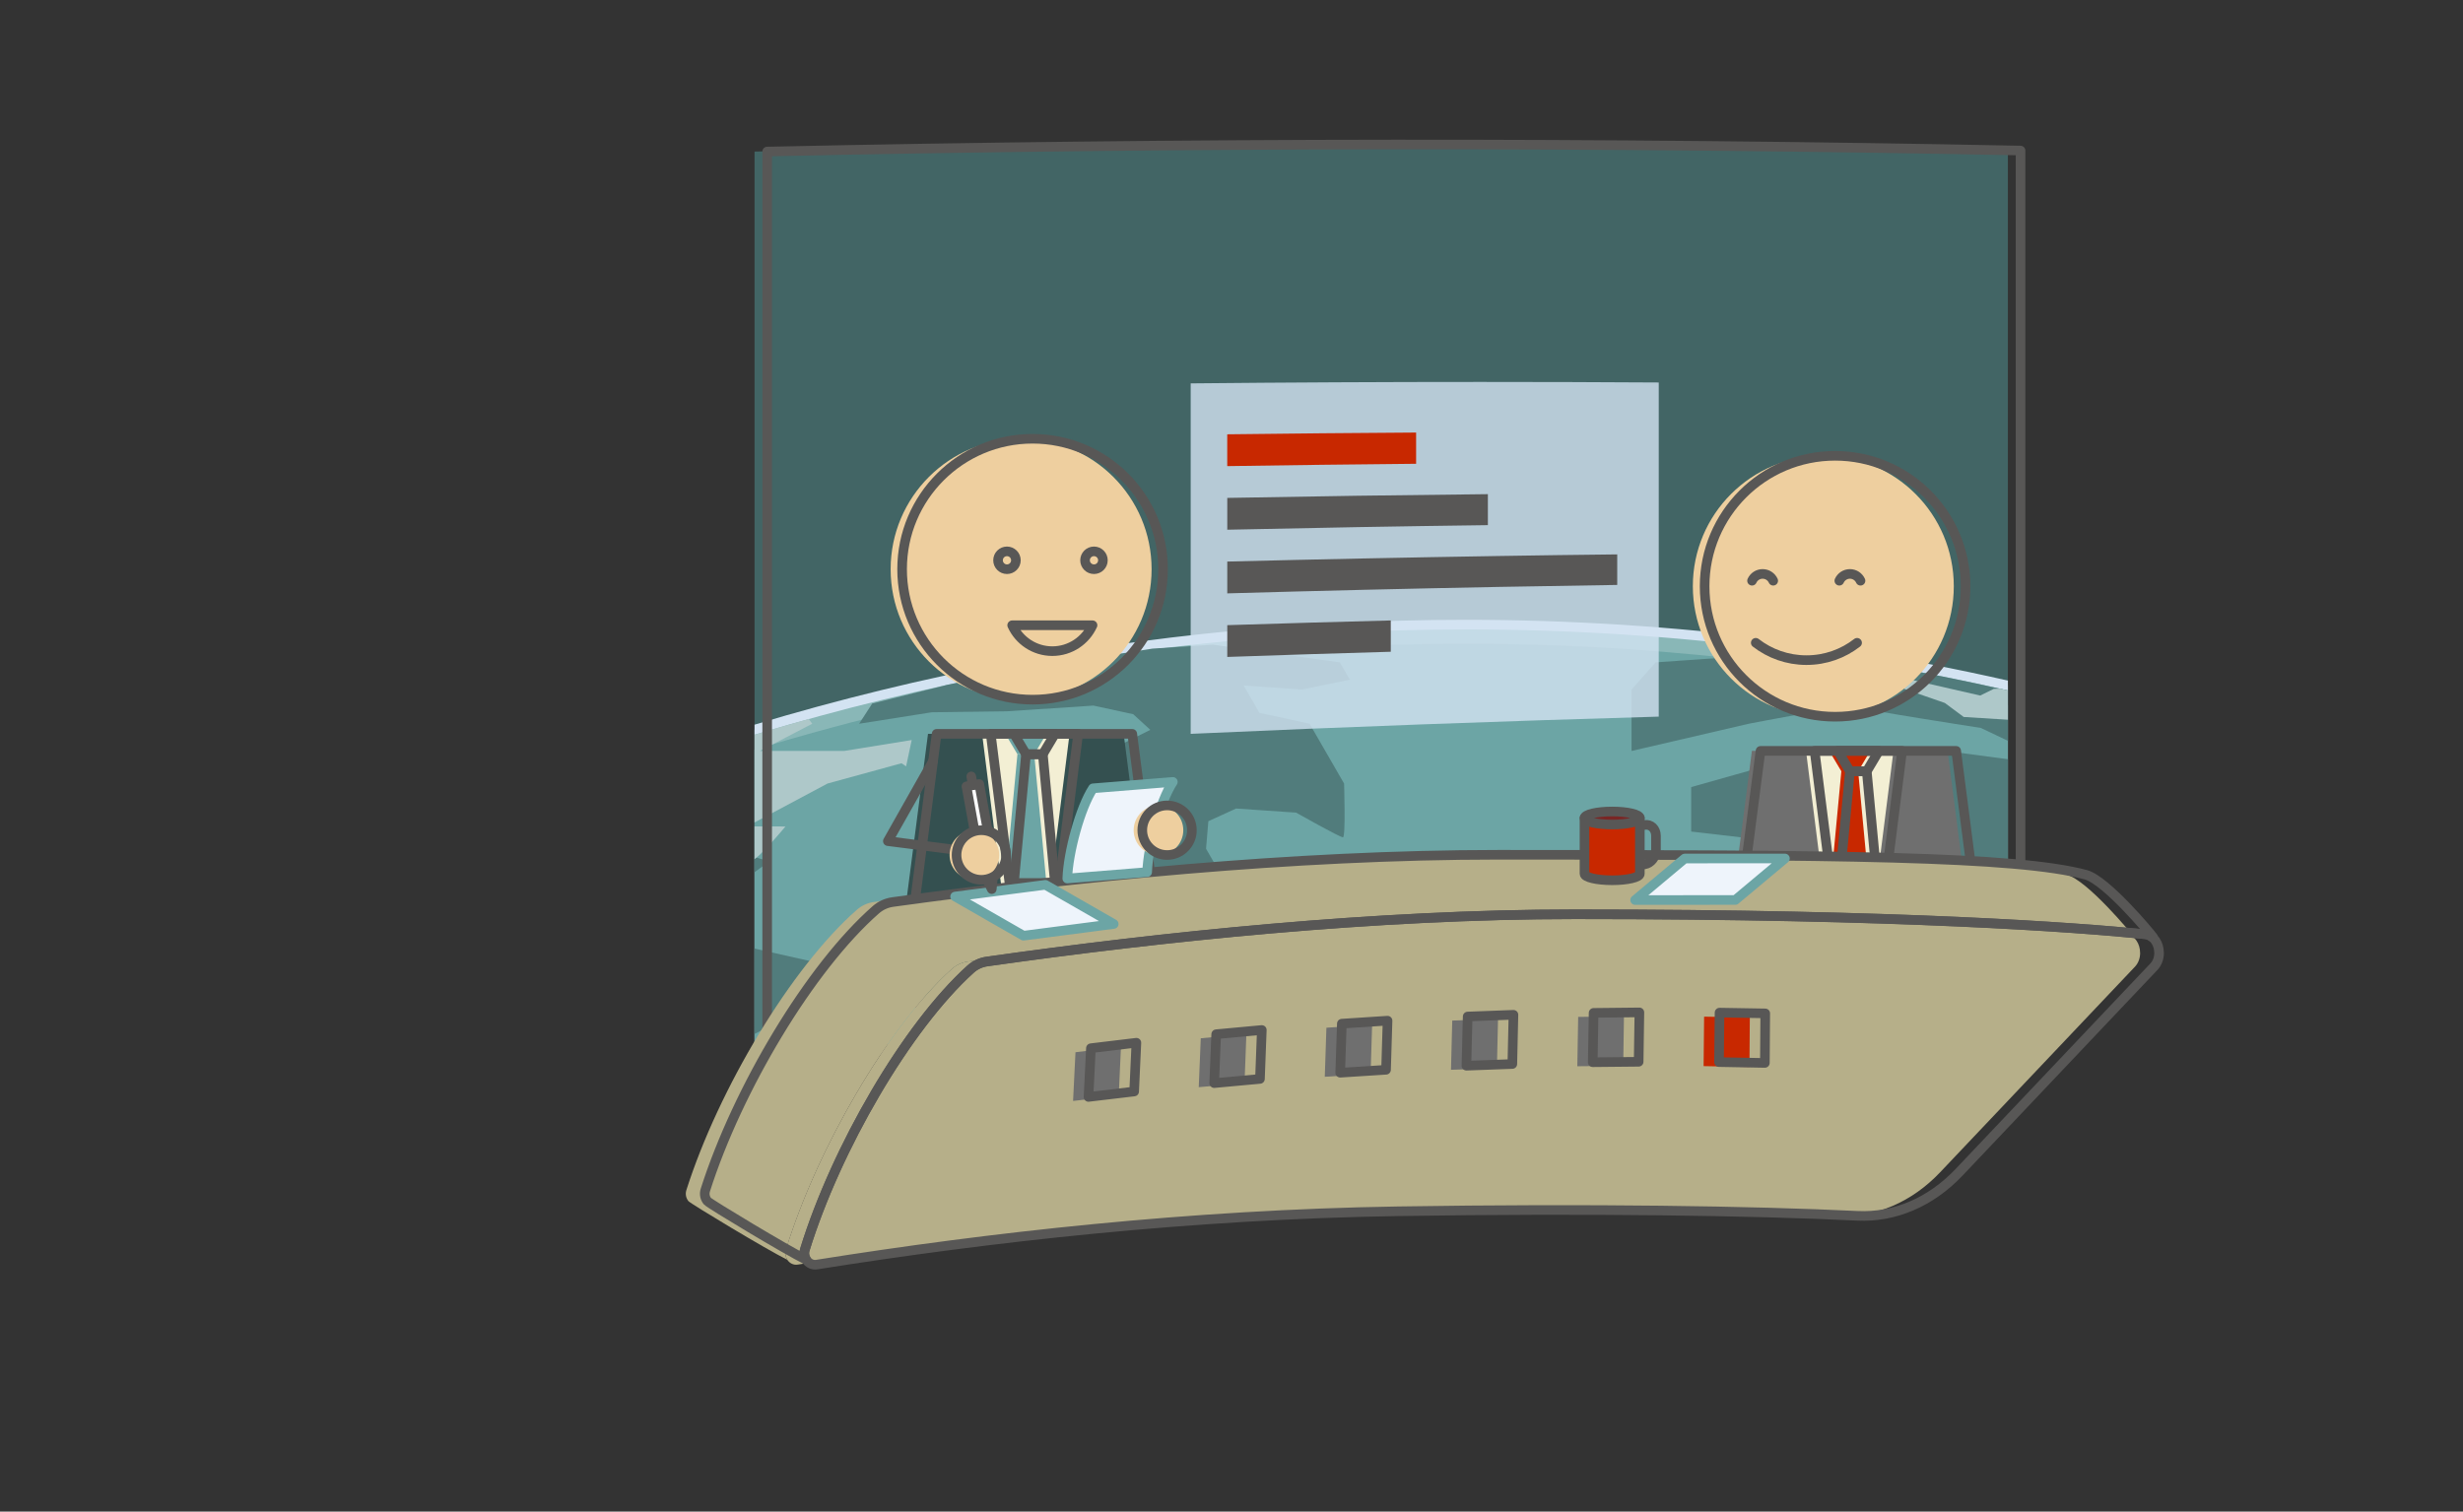
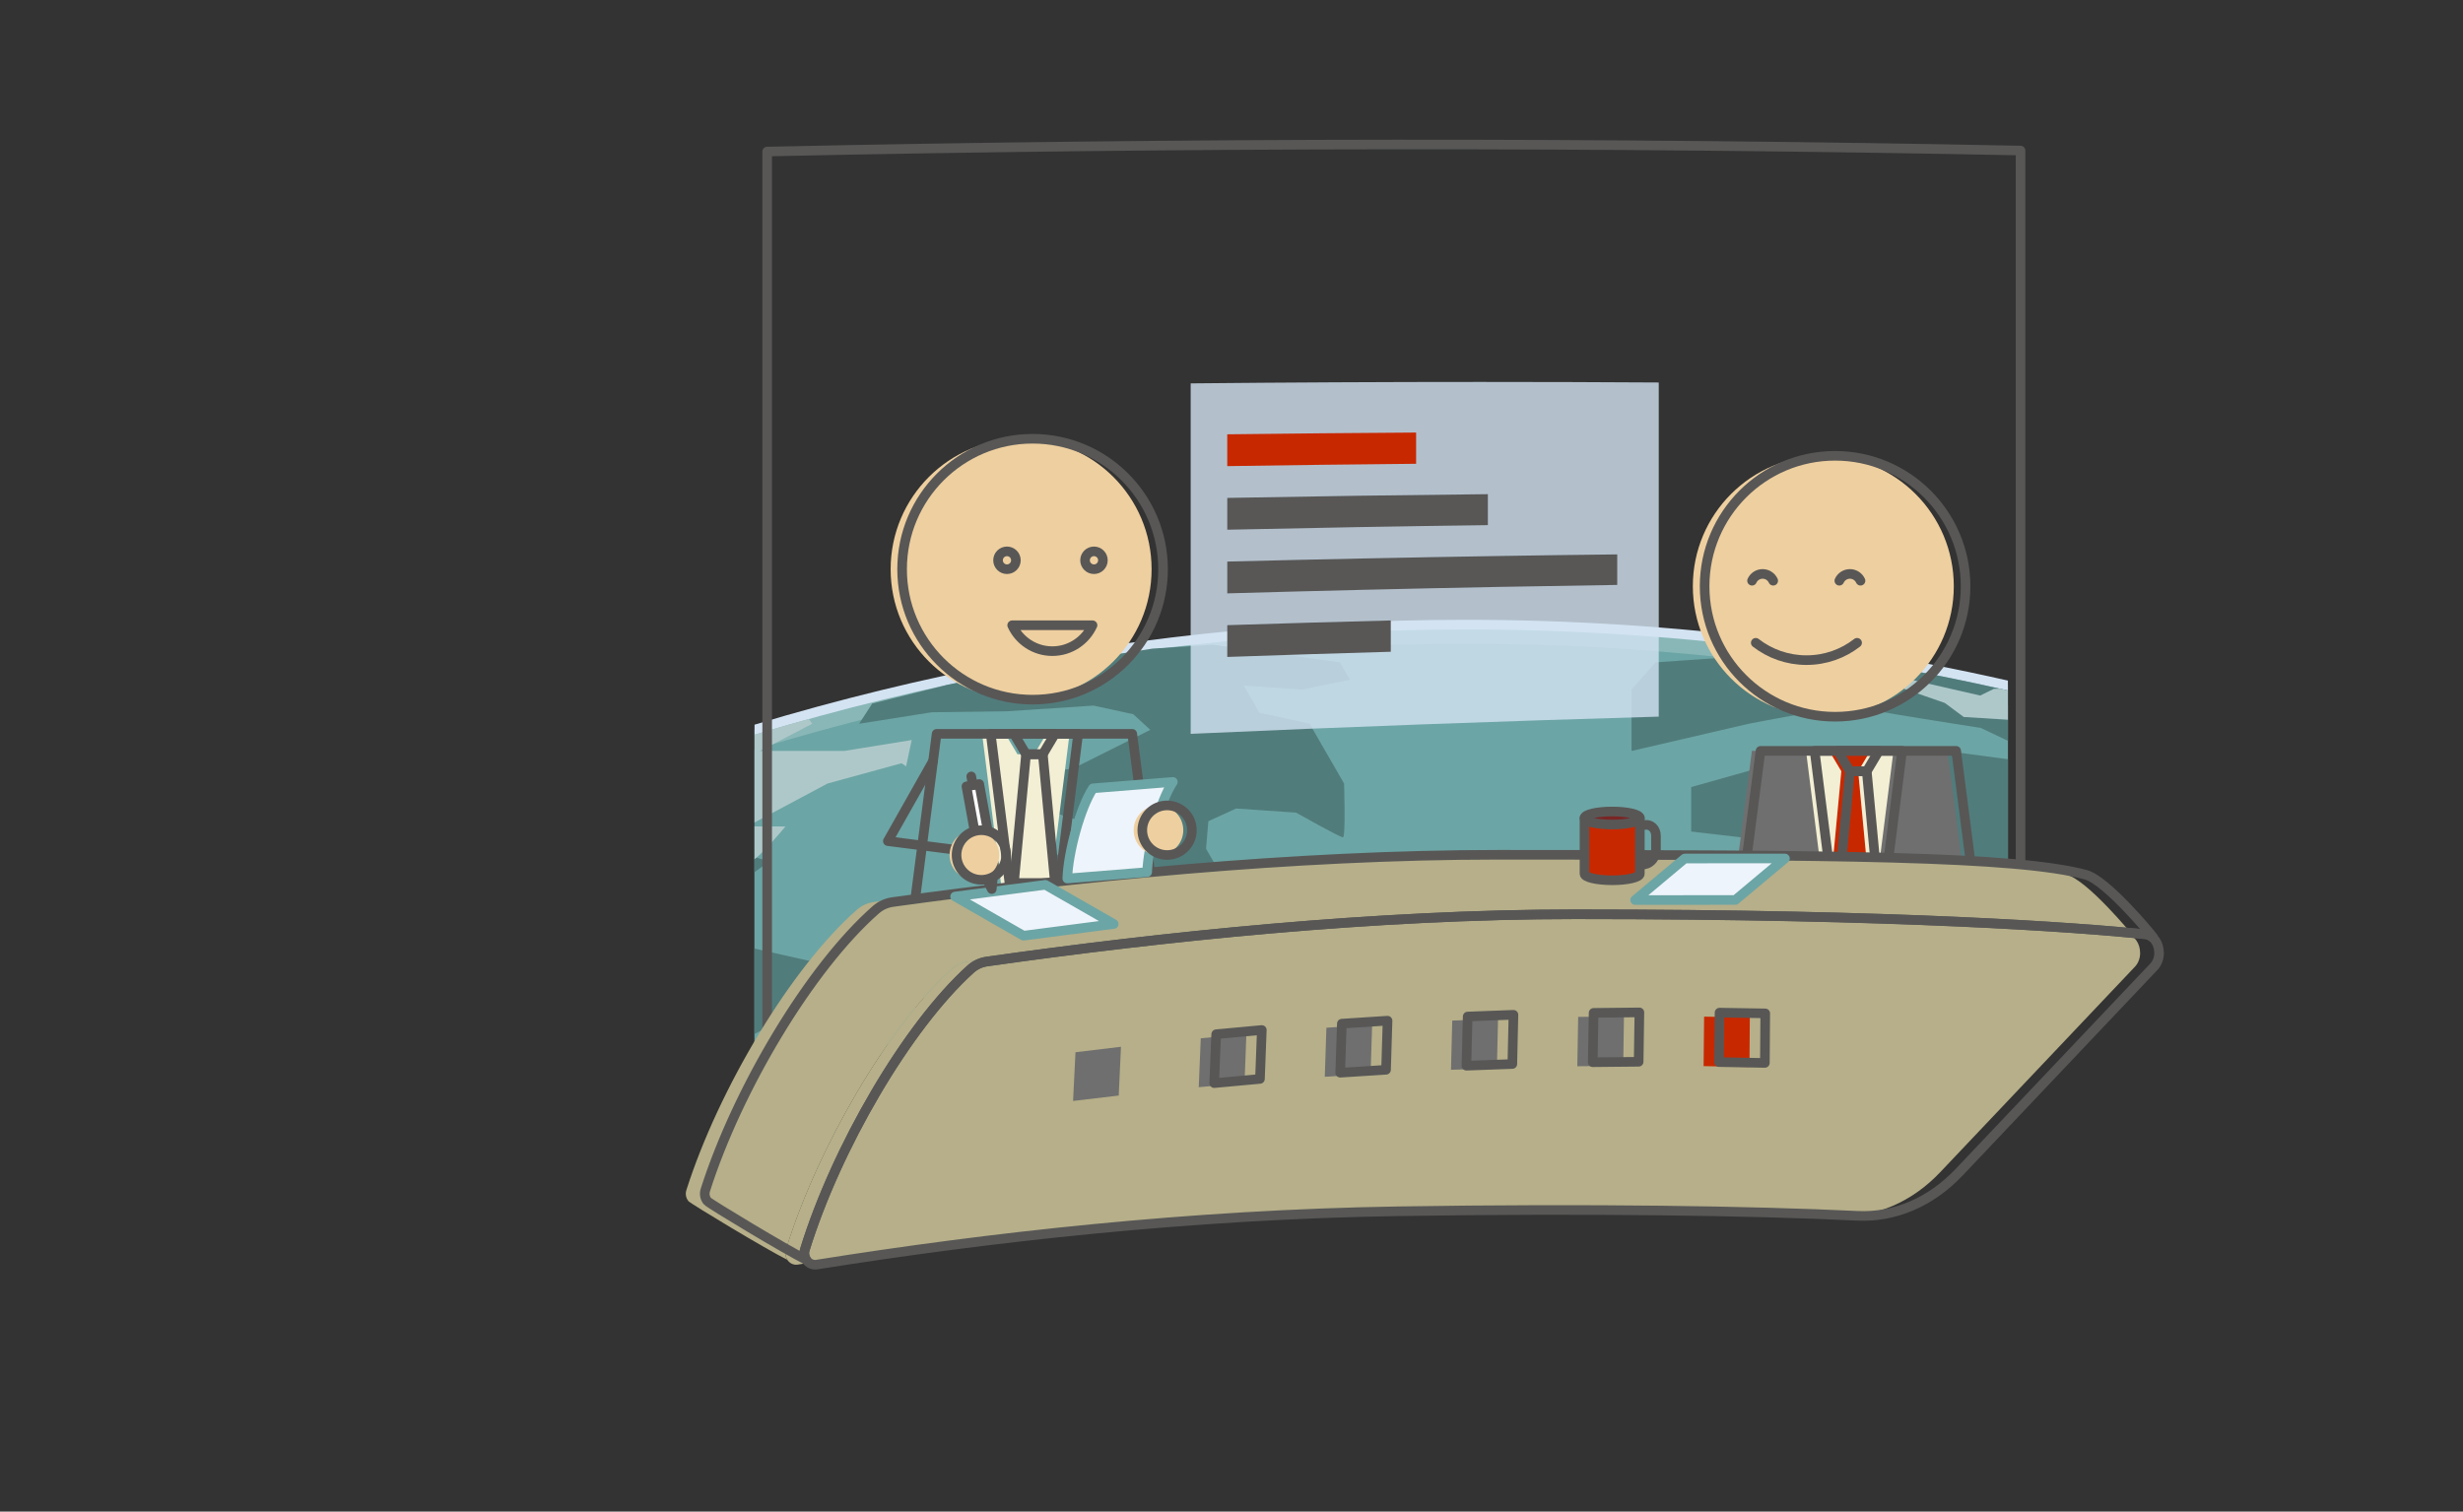
<svg xmlns="http://www.w3.org/2000/svg" id="Ebene_2" viewBox="0 0 769.42 472.3">
  <rect x="0" y="0" width="769.42" height="472.3" fill="#333333" stroke="none" />
  <defs>
    <clipPath id="clippath">
      <path d="M627.25,47.04v268.73c-130.76,1.84-261.32,6.53-391.54,14.09V47.35c130.44-2.83,261.01-2.93,391.54-.31Z" style="fill:none;" />
    </clipPath>
  </defs>
  <g id="Ebene_1-2">
    <g style="clip-path:url(#clippath);">
-       <rect x="220.16" y="43.62" width="430.53" height="292.43" style="fill:#426565;" />
      <path d="M82.16,470.8v-177.61l.77-.43c18.68-10.44,38.07-20.21,57.62-29.06,49.58-22.44,101.67-39.65,154.83-51.14,53.37-11.54,108.04-17.4,162.5-17.4,65.04,0,129.84,8.32,192.62,24.71,29.85,7.8,59.58,17.55,88.37,28.97l.95.38v221.58H82.16Z" style="fill:#89b7b7;" />
      <path d="M457.88,196.66c64.91,0,129.59,8.3,192.24,24.67,29.92,7.82,59.38,17.48,88.19,28.92v219.06H83.66v-175.23c18.74-10.47,37.94-20.15,57.5-29,49.45-22.38,101.44-39.56,154.53-51.05,53.26-11.52,107.82-17.36,162.18-17.36M457.88,193.66c-54.56,0-109.34,5.86-162.81,17.43-53.27,11.52-105.46,28.76-155.14,51.24-19.59,8.87-39.02,18.66-57.73,29.12l-1.54.86v179.99h660.65v-224.1l-1.89-.75c-28.85-11.45-58.64-21.22-88.54-29.03-62.9-16.43-127.83-24.76-193-24.76h0Z" style="fill:#d3e3f2;" />
      <path d="M741.77,256.45v208.37H79.7v-163.37c197.77-112.84,441.78-134.23,662.07-45Z" style="fill:#6ca5a5;" />
      <path d="M0,348.21c43.79-32.59,91.28-60.57,141.16-83.15,11.53-5.22,23.19-10.15,34.98-14.8l34.32-5.45,2.13,3.69-8.04,4.12-7.32,12.36h29.01l14.08,4.17-9.01,6.58-26.75,7.95-21.12,8.17-4.79,7.89,27.6-5.63,23.09.84,25.06,5.63-14.93,20.51-42.24,22.25-80.26,4.28-63.64-14.93" style="fill:#517c7c;" />
      <path d="M758.94,258.77c-35.35-15.23-71.73-27.75-108.82-37.44-28.95-7.56-58.33-13.4-87.96-17.5l-44.95,3.12-7.53,8.51v19.18l36.58-8.5s31.62-6.17,33.19-5.36c1.57.82,39.34,6.66,39.34,6.66l25.25,12-36.18-4.8-34.41-.94-18.47,4.7-26.67,7.52v13.9l22.28,2.58,44.29-.78,16.88,11.13,15.94,20.64,126.25,26.81s31.19-50.14,4.98-61.43Z" style="fill:#517c7c;" />
      <path d="M295.7,214.02c13.92-3.01,27.93-5.63,42-7.87l22.34-3.49,18.8-1.23,39.72,5.52,3.12,5.41-14.98,3.09-18.21-1.28,4.95,8.57,15.66,3.39,10.78,18.68s.54,16.73-.35,16.8-14.63-7.7-14.63-7.7l-18.75-1.29-8.67,3.96-.72,8.61,12.19,21.11-7.63,13.93-29.73-8.37-15.4-5.39-10.76-13.73,6.6-7.47s8.04-8.34,7.15-8.35-13.75-4.29-13.75-4.29l-9.36,1.91,5.19-12.35,14.04-2.11,24.05-12.04-5.34-4.89-12.43-2.69-27.22,1.79-23.29.3-22.68,3.58,4.08-6.31,23.25-5.8Z" style="fill:#517c7c;" />
      <path d="M191.59,281.79l-15.54,10.47-11.15,10.76,16.27,2.86,16-9.24,19.52-16.57s15.13-9.72,17.92-10.92c2.79-1.2,10.76-10.92,10.76-10.92l-11.95-.03,25.1-13.39,23.1-6.33,1.44.96,1.75-8.22-21.11,3.41h-26.29l16.33-8.5-1.1-1.47c-27.86,7.74-55.3,17.03-82.09,27.84l1.85,4.07-7.34,7.41,4.24,7.34,13.15-6.35,19.14-7.33,12.63,3.96-13.05,7.54-9.56,12.64Z" style="fill:#aec8c9;" />
      <path d="M50.01,362.06l10.8-2.78,5.34-9.21,21.01-9.94,13.09-1.9,2.88-9.75,12.61-9.91,30.03-16.8,18.19-5.24,22.9-16.52-18.62-4.37-18.67,4.6-22.37,13.21-27.13,21.96-28.49,10.69-1.52.25c-10.22,8.07-20.24,16.39-30.05,24.97l10,10.74Z" style="fill:#aec8c9;" />
      <path d="M607.55,219.64l5.9,4.38,16.35,1.02,2.43.9,17.84,6.36,24.09,13.91s13.35,4.02,9.37-.32c-3.98-4.34-8.37-11.51-8.37-11.51,0,0,6.77,1.2,9.16,1.99,0,0,.27-2.39.34-5.13-11.44-3.58-22.96-6.89-34.55-9.92-8.4-2.19-16.84-4.23-25.31-6.14-1.25.04-1.96.06-1.96.06l-4.24,2.08-24.41-5.58.68,3.5,12.66,4.39Z" style="fill:#aec8c9;" />
    </g>
    <path d="M631.2,47.04v268.73c-130.76,1.84-261.32,6.53-391.54,14.09V47.35c130.44-2.83,261.01-2.93,391.54-.31Z" style="fill:none; stroke:#585756; stroke-linecap:round; stroke-linejoin:round; stroke-width:3px;" />
    <path d="M518.18,119.51v104.4c-48.71,1.4-97.47,3.19-146.22,5.38v-109.5c30.25-.3,60.45-.45,90.56-.45,18.49,0,37.06.05,55.66.17Z" style="fill:#d3e3f2; opacity:.8;" />
    <path d="M442.38,135.16v9.75c-19.64.18-39.3.42-59,.73v-9.94c19.69-.24,39.36-.43,59-.55Z" style="fill:#c82800;" />
    <path d="M464.8,154.41v9.67c-27.1.35-54.24.83-81.41,1.43v-9.94c27.18-.51,54.33-.9,81.41-1.17Z" style="fill:#585756;" />
    <path d="M505.21,173.21v9.55c-12.34.18-24.68.39-37.01.62-28.23.54-56.51,1.21-84.81,2.02v-9.94c28.3-.71,56.58-1.29,84.81-1.74,12.32-.2,24.66-.37,37.01-.5Z" style="fill:#585756;" />
    <path d="M434.47,193.86v9.78c-17.02.48-34.05,1.03-51.08,1.62v-9.93c17.03-.55,34.06-1.03,51.08-1.47Z" style="fill:#585756;" />
    <circle cx="318.99" cy="177.85" r="40.76" style="fill:#eecf9f;" />
    <circle cx="322.57" cy="177.85" r="40.76" style="fill:none; stroke:#585756; stroke-linecap:round; stroke-linejoin:round; stroke-width:3px;" />
-     <polygon points="289.9 229.29 351.02 229.29 361.9 313.34 279.02 313.34 289.9 229.29" style="fill:#345050;" />
    <path d="M341.29,195.36c-2.17,4.77-6.97,8.09-12.55,8.09s-10.39-3.32-12.55-8.09h25.11Z" style="fill:none; stroke:#585756; stroke-linecap:round; stroke-linejoin:round; stroke-width:3px;" />
    <polygon points="326.05 293.42 314.88 293.42 306.8 229.29 334.12 229.29 326.05 293.42" style="fill:#f3efd4;" />
    <polygon points="292.59 229.29 353.71 229.29 364.59 313.34 281.71 313.34 292.59 229.29" style="fill:none; stroke:#585756; stroke-linecap:round; stroke-linejoin:round; stroke-width:3px;" />
-     <polygon points="317.84 235.66 323.08 235.66 326.88 275.89 314.05 275.89 317.84 235.66" style="fill:#6ca5a5;" />
    <polygon points="317.84 235.66 323.08 235.66 326.88 229.29 314.05 229.29 317.84 235.66" style="fill:#6ca5a5;" />
    <polygon points="328.74 293.42 317.56 293.42 309.49 229.29 336.81 229.29 328.74 293.42" style="fill:none; stroke:#585756; stroke-linecap:round; stroke-linejoin:round; stroke-width:3px;" />
    <polygon points="320.53 235.66 325.77 235.66 329.56 275.89 316.74 275.89 320.53 235.66" style="fill:none; stroke:#585756; stroke-linecap:round; stroke-linejoin:round; stroke-width:3px;" />
    <polygon points="320.53 235.66 325.77 235.66 329.56 229.29 316.74 229.29 320.53 235.66" style="fill:none; stroke:#585756; stroke-linecap:round; stroke-linejoin:round; stroke-width:3px;" />
    <polygon points="547.28 234.61 608.41 234.61 619.28 318.66 536.4 318.66 547.28 234.61" style="fill:#6f6f6f;" />
    <circle cx="569.59" cy="183.17" r="40.76" style="fill:#eecf9f;" />
    <path d="M580.14,200.84c-4.37,3.4-9.86,5.42-15.83,5.42s-11.46-2.03-15.83-5.42" style="fill:none; stroke:#585756; stroke-linecap:round; stroke-linejoin:round; stroke-width:3px;" />
    <circle cx="573.27" cy="183.18" r="40.76" style="fill:none; stroke:#585756; stroke-linecap:round; stroke-linejoin:round; stroke-width:3px;" />
    <path d="M547.32,181.45c.57-1.26,1.84-2.13,3.31-2.13,1.47,0,2.74.88,3.31,2.13" style="fill:none; stroke:#585756; stroke-linecap:round; stroke-linejoin:round; stroke-width:3px;" />
    <path d="M574.59,181.45c.57-1.26,1.84-2.13,3.31-2.13,1.47,0,2.74.88,3.31,2.13" style="fill:none; stroke:#585756; stroke-linecap:round; stroke-linejoin:round; stroke-width:3px;" />
    <polygon points="583.43 298.75 572.26 298.75 564.18 234.61 591.51 234.61 583.43 298.75" style="fill:#f3efd4;" />
    <polygon points="549.97 234.61 611.1 234.61 621.97 318.66 539.09 318.66 549.97 234.61" style="fill:none; stroke:#585756; stroke-linecap:round; stroke-linejoin:round; stroke-width:3px;" />
    <polygon points="575.22 240.98 580.47 240.98 584.26 281.22 571.43 281.22 575.22 240.98" style="fill:#c82800;" />
    <polygon points="575.22 240.98 580.47 240.98 584.26 234.61 571.43 234.61 575.22 240.98" style="fill:#c82800;" />
    <polygon points="586.12 298.75 574.95 298.75 566.87 234.61 594.2 234.61 586.12 298.75" style="fill:none; stroke:#585756; stroke-linecap:round; stroke-linejoin:round; stroke-width:3px;" />
    <polygon points="577.91 240.98 583.16 240.98 586.95 281.22 574.12 281.22 577.91 240.98" style="fill:none; stroke:#585756; stroke-linecap:round; stroke-linejoin:round; stroke-width:3px;" />
    <polygon points="577.91 240.98 583.16 240.98 586.95 234.61 574.12 234.61 577.91 240.98" style="fill:none; stroke:#585756; stroke-linecap:round; stroke-linejoin:round; stroke-width:3px;" />
    <circle cx="314.57" cy="175.06" r="2.79" style="fill:none; stroke:#585756; stroke-linecap:round; stroke-linejoin:round; stroke-width:3px;" />
    <circle cx="341.75" cy="175.06" r="2.79" style="fill:none; stroke:#585756; stroke-linecap:round; stroke-linejoin:round; stroke-width:3px;" />
    <path d="M666.59,292.68l-.19.13c-.61-.49-1.34-.82-2.17-.9-21.41-2.14-75.6-6.24-178.07-6.24-62.68,0-129.41,7.04-183.81,14.77-1.87.27-3.64,1.09-5.08,2.39-19.97,18.03-41.96,55.97-51.75,87.61-.35,1.15-.14,2.3.43,3.18-6.23-3.06-30.23-17.52-30.89-18.33-.74-.91-1.05-2.18-.64-3.46,10.09-31.64,32.73-69.57,53.29-87.6,1.49-1.3,3.31-2.12,5.24-2.39,56.02-7.73,124.76-14.77,189.32-14.77,105.53,0,161.94.44,183.38,6.24,6.41,1.74,20.16,18.27,20.93,19.38Z" style="fill:#b6af89;" />
    <path d="M668.56,297.73c0,1.57-.51,3.15-1.65,4.35l-60.85,64.22c-8.82,9.3-20.15,14.16-31.75,13.58-32.6-1.58-83.6-2.36-143.6-1.42-64.73,1.01-127.74,8.1-181.47,16.66-1.38.23-2.6-.44-3.3-1.52-.57-.88-.78-2.03-.43-3.18,9.79-31.64,31.78-69.58,51.75-87.61,1.44-1.3,3.21-2.12,5.08-2.39,54.4-7.73,121.13-14.77,183.81-14.77,102.47,0,156.66,4.1,178.07,6.24.83.08,1.56.4,2.17.9.41.32.75.7,1.05,1.14.72,1.06,1.11,2.41,1.11,3.78Z" style="fill:#b6af89;" />
    <path d="M532.19,333.11c.05-5.14.11-10.3.16-15.46,4.76.06,9.52.14,14.28.24-.04,5.17-.08,10.33-.12,15.48-4.77-.11-9.55-.19-14.32-.26" style="fill:#c82800;" />
    <path d="M492.74,333.14c.09-5.13.18-10.27.27-15.41,4.77-.07,9.53-.13,14.3-.15-.08,5.15-.16,10.3-.23,15.43-4.78.02-9.56.07-14.34.14" style="fill:#6f6f6f;" />
    <path d="M453.28,334.25c.13-5.11.26-10.24.39-15.37,4.77-.21,9.53-.39,14.3-.54-.12,5.14-.23,10.26-.35,15.38-4.78.15-9.56.33-14.34.53" style="fill:#6f6f6f;" />
    <path d="M413.85,336.43c.17-5.1.34-10.2.51-15.32,4.76-.34,9.52-.65,14.28-.93-.16,5.12-.31,10.23-.47,15.34-4.78.28-9.55.59-14.32.92" style="fill:#6f6f6f;" />
    <path d="M374.48,339.68c.21-5.08.42-10.17.63-15.27,4.75-.47,9.5-.9,14.25-1.32-.19,5.1-.39,10.2-.58,15.29-4.77.41-9.53.85-14.29,1.31" style="fill:#6f6f6f;" />
    <path d="M335.22,344c.25-5.07.5-10.14.75-15.23,4.73-.59,9.47-1.16,14.21-1.71-.23,5.09-.47,10.17-.7,15.24-4.75.54-9.5,1.11-14.25,1.69" style="fill:#6f6f6f;" />
    <path d="M672.51,292.68l-.19.13c-.61-.49-1.34-.82-2.17-.9-21.41-2.14-75.6-6.24-178.07-6.24-62.68,0-129.41,7.04-183.81,14.77-1.87.27-3.64,1.09-5.08,2.39-19.97,18.03-41.96,55.97-51.75,87.61-.35,1.15-.14,2.3.43,3.18-6.23-3.06-30.23-17.52-30.89-18.33-.74-.91-1.05-2.18-.64-3.46,10.09-31.64,32.73-69.57,53.29-87.6,1.49-1.3,3.31-2.12,5.24-2.39,56.02-7.73,124.76-14.77,189.32-14.77,105.53,0,161.94.44,183.38,6.24,6.41,1.74,20.16,18.27,20.93,19.38Z" style="fill:none; stroke:#585756; stroke-linecap:round; stroke-linejoin:round; stroke-width:3px;" />
    <path d="M674.48,297.73c0,1.57-.51,3.15-1.65,4.35l-60.85,64.22c-8.82,9.3-20.15,14.16-31.75,13.58-32.6-1.58-83.6-2.36-143.6-1.42-64.73,1.01-127.74,8.1-181.47,16.66-1.38.23-2.6-.44-3.3-1.52-.57-.88-.78-2.03-.43-3.18,9.79-31.64,31.78-69.58,51.75-87.61,1.44-1.3,3.21-2.12,5.08-2.39,54.4-7.73,121.13-14.77,183.81-14.77,102.47,0,156.66,4.1,178.07,6.24.83.08,1.56.4,2.17.9.41.32.75.7,1.05,1.14.72,1.06,1.11,2.41,1.11,3.78Z" style="fill:none; stroke:#585756; stroke-linecap:round; stroke-linejoin:round; stroke-width:3px;" />
    <polygon points="347.92 288.7 319.72 292.36 298.37 280.12 326.57 276.46 347.92 288.7" style="fill:#eef4fb; stroke:#6ca5a5; stroke-linecap:round; stroke-linejoin:round; stroke-width:3px;" />
    <polygon points="510.8 281.22 542.1 281.2 557.6 268.23 526.3 268.24 510.8 281.22" style="fill:#eef4fb; stroke:#6ca5a5; stroke-linecap:round; stroke-linejoin:round; stroke-width:3px;" />
    <path d="M366.39,244.31c-4.02,6.11-7.75,20.01-8.03,28.18l-24.95,2c.29-8.17,4.02-22.07,8.03-28.18l24.95-2Z" style="fill:#eef4fb; stroke:#6ca5a5; stroke-linecap:round; stroke-linejoin:round; stroke-width:3px;" />
    <circle cx="361.9" cy="259.4" r="7.75" style="fill:#eecf9f;" />
    <circle cx="364.59" cy="259.4" r="7.75" style="fill:none; stroke:#585756; stroke-linecap:round; stroke-linejoin:round; stroke-width:3px;" />
    <polyline points="291.49 237.79 277.36 262.81 298.82 265.55" style="fill:none; stroke:#585756; stroke-linecap:round; stroke-linejoin:round; stroke-width:3px;" />
    <path d="M513.78,270.06l-1.63.25c-1.95.3-3.53-1.21-3.53-3.39v-4.44c0-2.17,1.58-4.18,3.53-4.48l1.63-.25c1.95-.3,3.53,1.21,3.53,3.39v4.44c0,2.17-1.58,4.18-3.53,4.48Z" style="fill:none; stroke:#585756; stroke-linecap:round; stroke-linejoin:round; stroke-width:3px;" />
    <path d="M512.27,255.6v17.4c0,1.13-3.87,2.04-8.64,2.04s-8.65-.91-8.65-2.04v-17.4h17.29Z" style="fill:#c82800; stroke:#585756; stroke-linecap:round; stroke-linejoin:round; stroke-width:3px;" />
    <ellipse cx="503.63" cy="255.59" rx="8.64" ry="2.04" style="fill:#792625; stroke:#585756; stroke-linecap:round; stroke-linejoin:round; stroke-width:3px;" />
    <polygon points="310.55 270.49 309.82 277.8 306.55 271.21 301.91 245.7 305.91 244.97 310.55 270.49" style="fill:#fff; stroke:#585756; stroke-linecap:round; stroke-linejoin:round; stroke-width:3px;" />
    <line x1="303.91" y1="245.34" x2="303.41" y2="242.59" style="fill:#fff; stroke:#585756; stroke-linecap:round; stroke-linejoin:round; stroke-width:3px;" />
    <circle cx="304.39" cy="267.15" r="7.75" style="fill:#eecf9f;" />
    <circle cx="306.57" cy="267.15" r="7.75" style="fill:none; stroke:#585756; stroke-linecap:round; stroke-linejoin:round; stroke-width:3px;" />
    <path d="M537.01,331.85c.05-5.14.11-10.3.16-15.46,4.76.06,9.52.14,14.28.24-.04,5.17-.08,10.33-.12,15.48-4.77-.11-9.55-.19-14.32-.26" style="fill:none; stroke:#585756; stroke-linecap:round; stroke-linejoin:round; stroke-width:3px;" />
    <path d="M497.56,331.88c.09-5.13.18-10.27.27-15.41,4.77-.07,9.53-.13,14.3-.15-.08,5.15-.16,10.3-.23,15.43-4.78.02-9.56.07-14.34.14" style="fill:none; stroke:#585756; stroke-linecap:round; stroke-linejoin:round; stroke-width:3px;" />
    <path d="M458.1,332.98c.13-5.11.26-10.24.39-15.37,4.77-.21,9.53-.39,14.3-.54-.12,5.14-.23,10.26-.35,15.38-4.78.15-9.56.33-14.34.53" style="fill:none; stroke:#585756; stroke-linecap:round; stroke-linejoin:round; stroke-width:3px;" />
    <path d="M418.67,335.16c.17-5.1.34-10.2.51-15.32,4.76-.34,9.52-.65,14.28-.93-.16,5.12-.31,10.23-.47,15.34-4.78.28-9.55.59-14.32.92" style="fill:none; stroke:#585756; stroke-linecap:round; stroke-linejoin:round; stroke-width:3px;" />
    <path d="M379.3,338.41c.21-5.08.42-10.17.63-15.27,4.75-.47,9.5-.9,14.25-1.32-.19,5.1-.39,10.2-.58,15.29-4.77.41-9.53.85-14.29,1.31" style="fill:none; stroke:#585756; stroke-linecap:round; stroke-linejoin:round; stroke-width:3px;" />
-     <path d="M340.04,342.74c.25-5.07.5-10.14.75-15.23,4.73-.59,9.47-1.16,14.21-1.71-.23,5.09-.47,10.17-.7,15.24-4.75.54-9.5,1.11-14.25,1.69" style="fill:none; stroke:#585756; stroke-linecap:round; stroke-linejoin:round; stroke-width:3px;" />
    <rect x="199.95" width="480" height="450" style="fill:none;" />
  </g>
</svg>